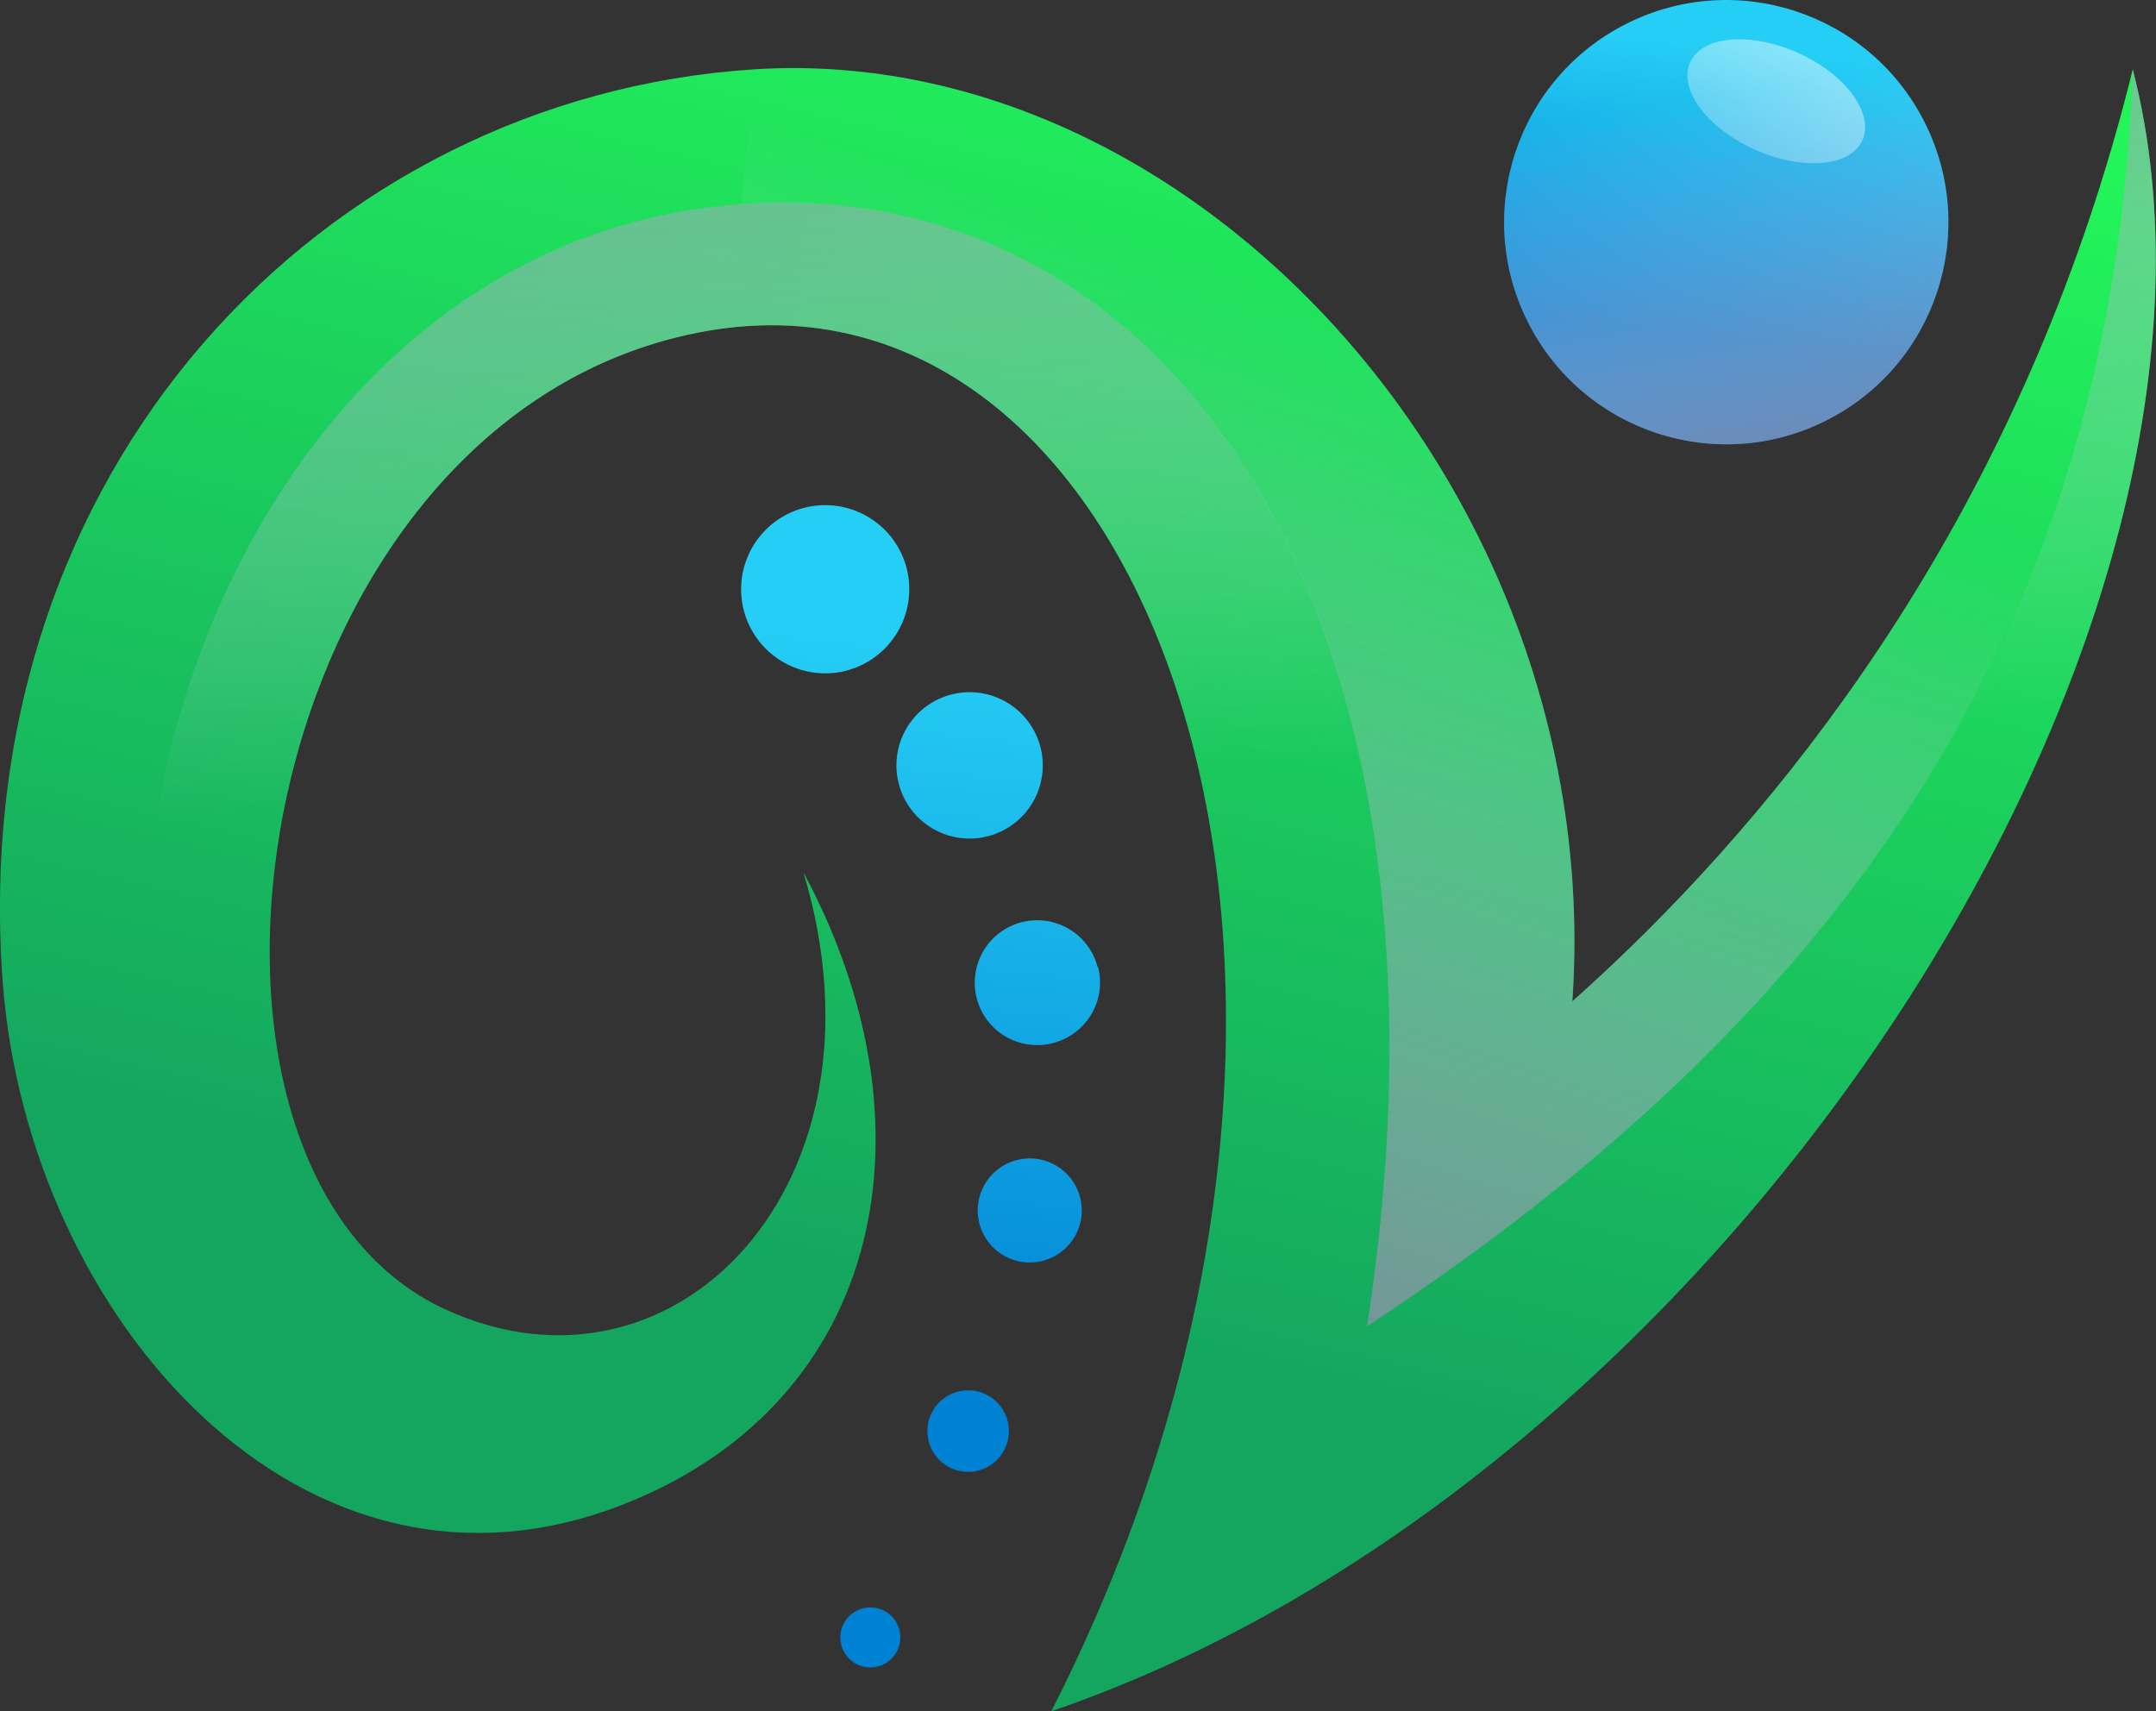
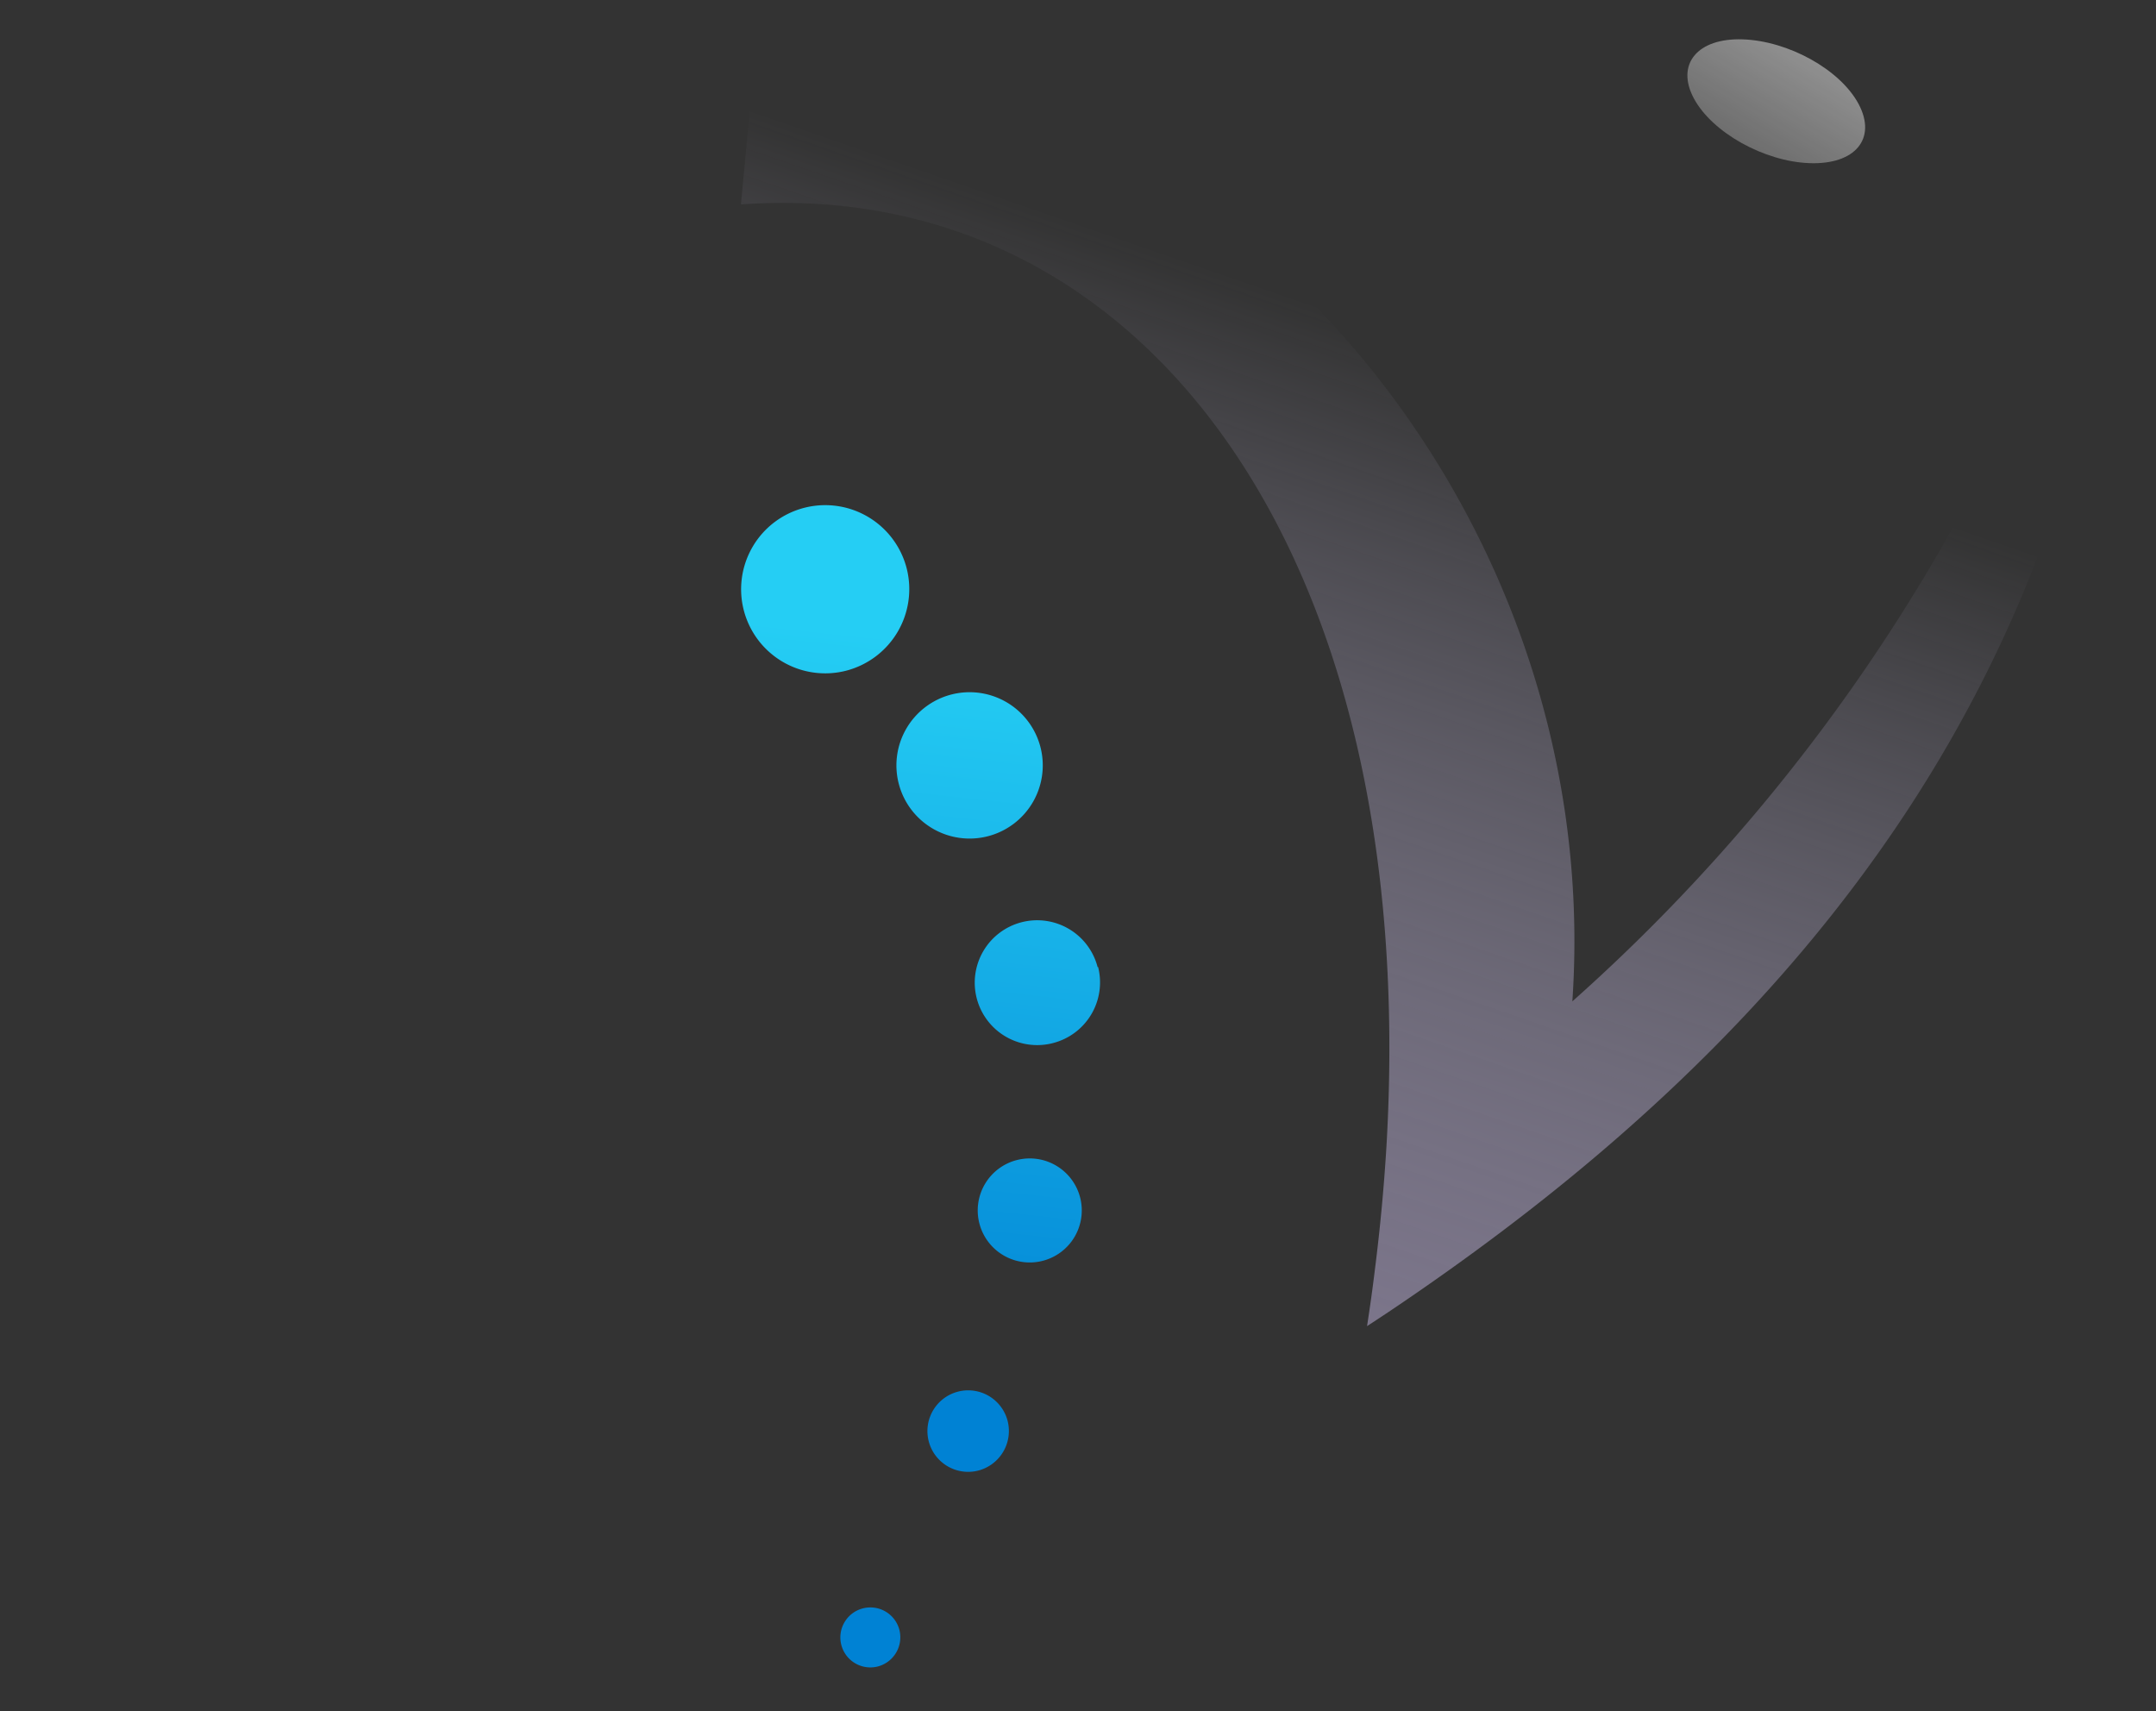
<svg xmlns="http://www.w3.org/2000/svg" xmlns:xlink="http://www.w3.org/1999/xlink" viewBox="0 0 124.34 98.69">
  <rect x="0" y="0" width="124.34" height="98.69" fill="#333333" stroke="none" />
  <defs>
    <style>.cls-1{isolation:isolate;}.cls-2{fill:url(#linear-gradient);}.cls-3,.cls-5,.cls-8{mix-blend-mode:multiply;}.cls-3{fill:url(#linear-gradient-2);}.cls-4{fill:url(#linear-gradient-3);}.cls-5{fill:url(#linear-gradient-4);}.cls-6{opacity:0.58;mix-blend-mode:screen;fill:url(#linear-gradient-5);}.cls-7{fill:url(#linear-gradient-6);}.cls-8{fill:url(#linear-gradient-7);}</style>
    <linearGradient id="linear-gradient" x1="70.64" y1="-1.91" x2="52.26" y2="75.71" gradientUnits="userSpaceOnUse">
      <stop offset="0" stop-color="#22f45a" />
      <stop offset="1" stop-color="#14a65f" />
    </linearGradient>
    <linearGradient id="linear-gradient-2" x1="63" y1="-21.6" x2="66.96" y2="44.23" gradientUnits="userSpaceOnUse">
      <stop offset="0" stop-color="#7b728c" />
      <stop offset="1" stop-color="#e1d9ff" stop-opacity="0" />
    </linearGradient>
    <linearGradient id="linear-gradient-3" x1="111.95" y1="14.35" x2="106.04" y2="30.04" gradientTransform="translate(-1.3 -33.5) rotate(12.3)" gradientUnits="userSpaceOnUse">
      <stop offset="0" stop-color="#25cef4" />
      <stop offset="1" stop-color="#0082d4" />
    </linearGradient>
    <linearGradient id="linear-gradient-4" x1="106.4" y1="45.09" x2="109.09" y2="16.41" gradientTransform="translate(-1.3 -33.5) rotate(12.3)" xlink:href="#linear-gradient-2" />
    <linearGradient id="linear-gradient-5" x1="168.56" y1="-245.14" x2="162.78" y2="-211.86" gradientTransform="matrix(1.03, 0.48, -0.29, 0.57, -137.27, 58.48)" gradientUnits="userSpaceOnUse">
      <stop offset="0" stop-color="#fff" />
      <stop offset="1" stop-color="#fff" stop-opacity="0" />
    </linearGradient>
    <linearGradient id="linear-gradient-6" x1="58.46" y1="35.92" x2="43.14" y2="76.58" gradientTransform="matrix(0.97, -0.25, 0.25, 0.97, -11.36, 16.75)" xlink:href="#linear-gradient-3" />
    <linearGradient id="linear-gradient-7" x1="55.35" y1="90.87" x2="80.2" y2="19.04" xlink:href="#linear-gradient-2" />
  </defs>
  <g class="cls-1">
    <g id="Layer_2" data-name="Layer 2">
      <g id="OBJECTS">
-         <path class="cls-2" d="M60.63,98.69C82.15,56.45,66.31,14,40.22,19.19S7.8,67.37,25.74,75.54c13.15,6,26-7.19,20.6-25.22C54.18,64.91,51,80.66,36.25,86.64,17.51,94.26,1.61,75.92.16,56.67-2.06,27,18.74,5.6,43.47,4,74.32,2,102.89,40.83,85.54,77L73.69,69.87S111.33,51.34,123,4C131.28,36.17,99.63,85.35,60.63,98.69Z" />
-         <path class="cls-3" d="M60.63,98.69C82.16,56.45,66.31,14,40.22,19.19S7.8,67.37,25.74,75.54c12.42,5.66,24.59-5.8,21.32-22.3,4,18.36-3.88,27-12.5,29.29C25.65,84.88,13,78.28,9.32,62.77c-4.44-19,7.65-49.16,33.43-51C65.81,10.14,82,31.71,80,66.08c-.14,2.32-.36,4.71-.67,7.15-.13,1.07-.28,2.14-.45,3.24.94-.61,1.86-1.23,2.76-1.85q3.6-2.45,6.82-5C113.07,50.42,122.1,28.47,123,4,131.28,36.18,99.62,85.35,60.63,98.69Z" />
-         <circle class="cls-4" cx="99.55" cy="12.82" r="12.81" transform="translate(4.86 46.09) rotate(-26.7)" />
-         <circle class="cls-5" cx="99.55" cy="12.82" r="12.81" transform="translate(4.86 46.09) rotate(-26.7)" />
        <path class="cls-6" d="M107.19,6c1.06,2-.2,3.5-2.82,3.41s-5.62-1.76-6.68-3.73.2-3.5,2.82-3.41S106.12,4,107.19,6Z" />
        <path class="cls-7" d="M48.8,38.68a4.85,4.85,0,1,1,3.49-5.9A4.86,4.86,0,0,1,48.8,38.68ZM60,43.07a4.22,4.22,0,1,0-3,5.15A4.22,4.22,0,0,0,60,43.07Zm3.3,12.7a3.6,3.6,0,1,0-2.59,4.39A3.61,3.61,0,0,0,63.33,55.77Zm-1,13.32a3,3,0,1,0-2.15,3.62A3,3,0,0,0,62.3,69.09ZM58.11,81.94a2.35,2.35,0,1,0-1.69,2.87A2.36,2.36,0,0,0,58.11,81.94ZM51.87,94a1.73,1.73,0,1,0-1.25,2.11A1.74,1.74,0,0,0,51.87,94Z" />
        <path class="cls-8" d="M43.47,4C68.85,2.39,92.69,28.36,90.68,57.75A105.28,105.28,0,0,0,123,4c-.92,24.45-10,46.4-34.58,65.63q-3.22,2.52-6.82,5c-.9.62-1.82,1.24-2.76,1.85.17-1.1.32-2.17.45-3.24.31-2.44.53-4.83.67-7.15,2-34.37-14.17-55.94-37.23-54.3" />
      </g>
    </g>
  </g>
</svg>